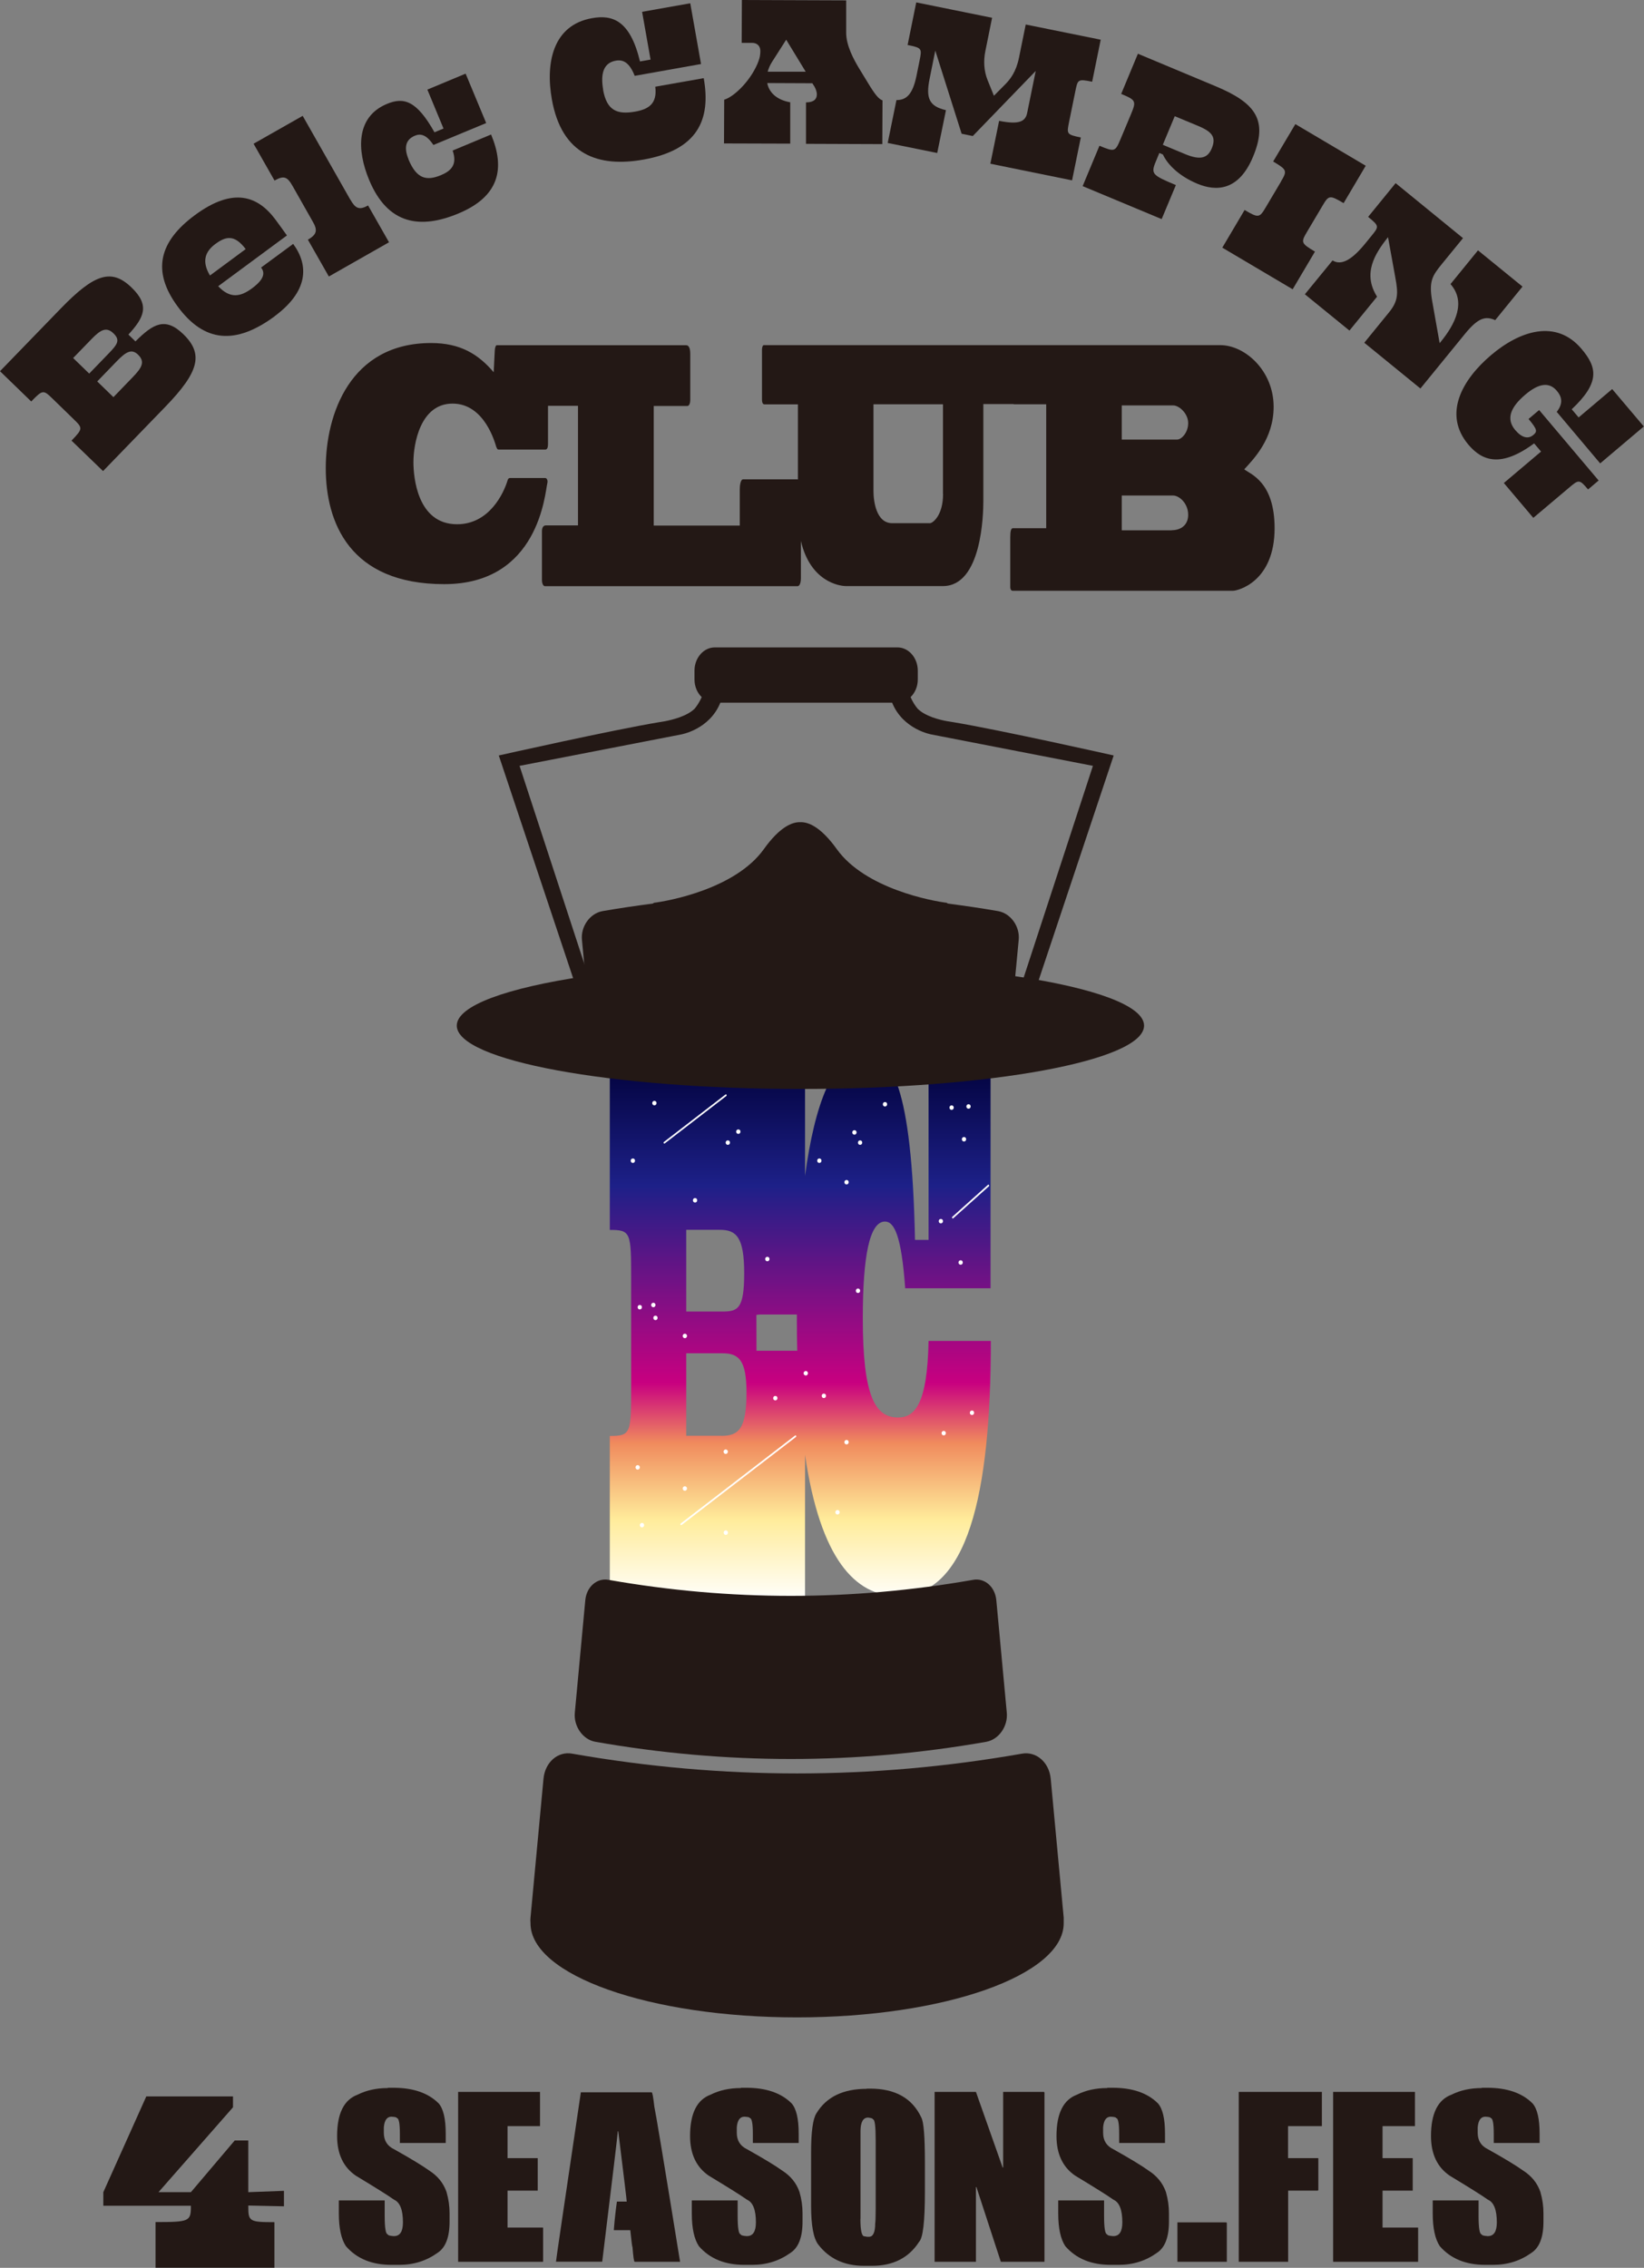
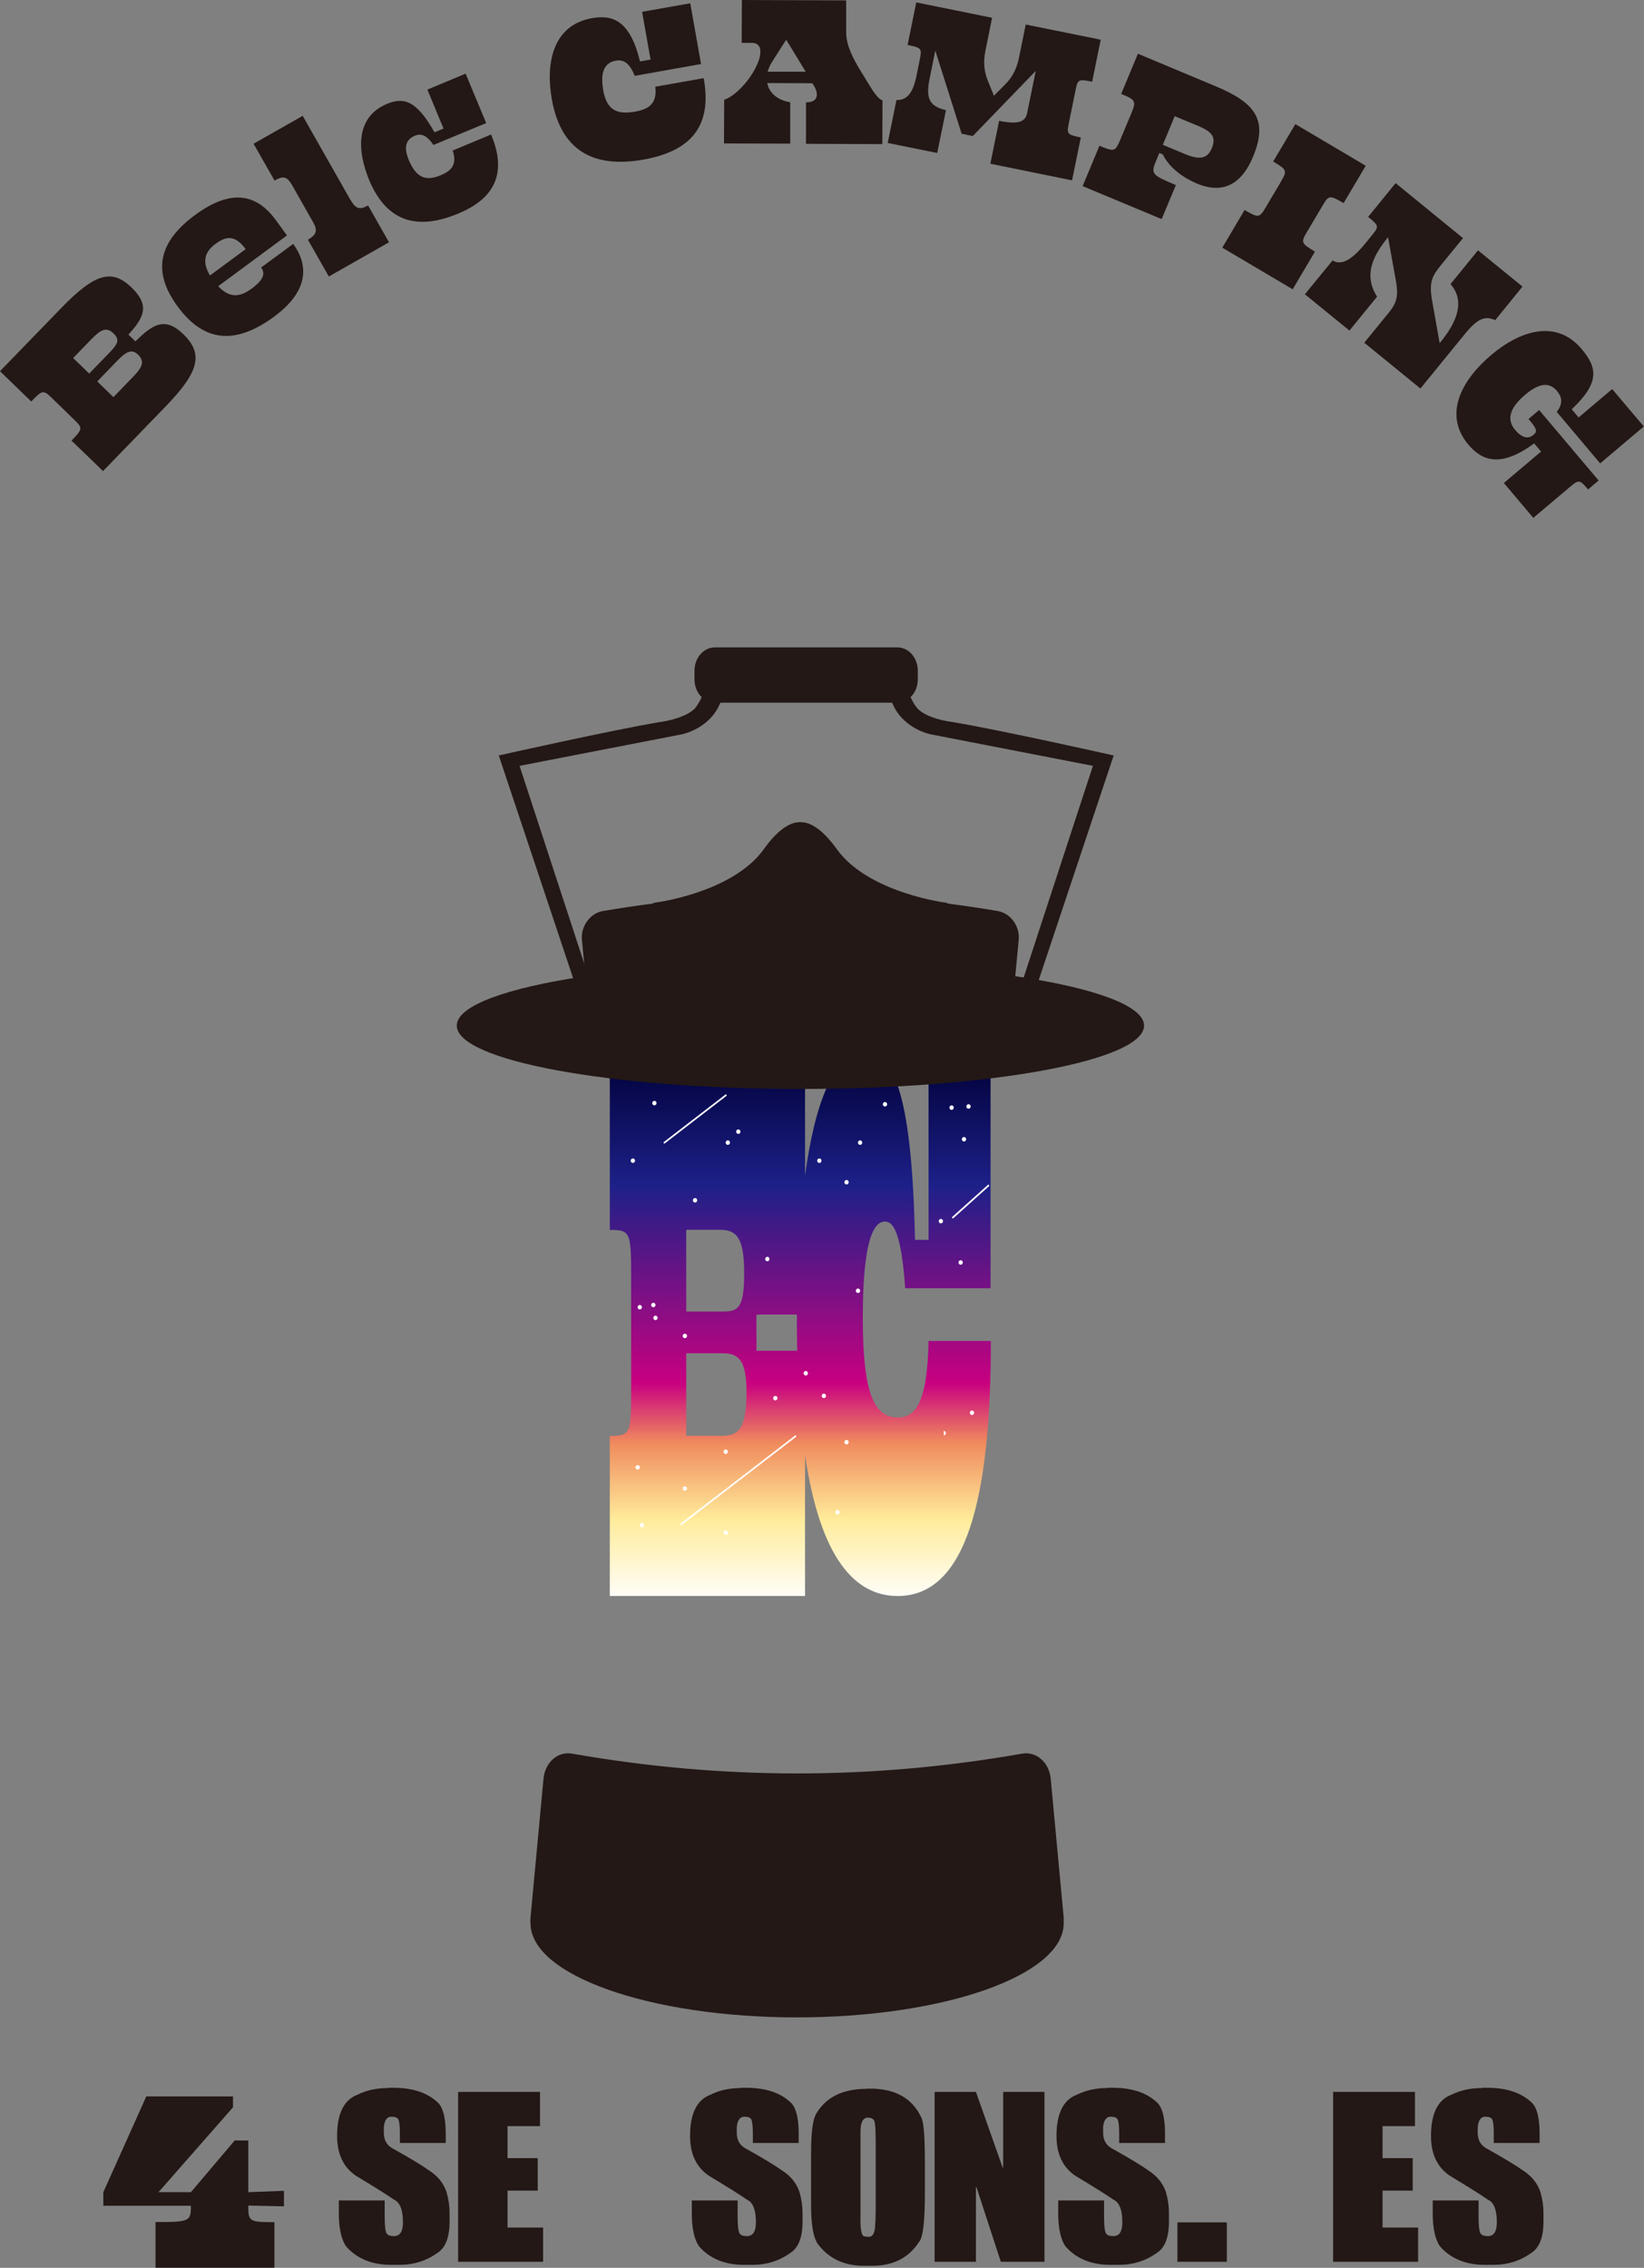
<svg xmlns="http://www.w3.org/2000/svg" width="361" height="498" viewBox="0 0 361 498" fill="none">
  <rect x="0" y="0" width="361" height="498" fill="#808080" stroke="none" />
-   <path d="M273.214 103.066C275.262 100.829 279.673 96.374 279.673 89.323C279.673 81.406 273.383 75.79 267.958 75.79H167.719C167.487 75.79 167.318 76.276 167.318 76.783V87.655C167.318 88.499 167.551 88.795 167.846 88.795H175.213V105.304L175.065 105.262H163.16C162.611 105.262 162.443 106.677 162.443 107.373V115.417H143.551V89.154H150.918C151.34 89.154 151.572 88.584 151.572 87.74V77.712C151.572 76.297 151.171 75.811 150.686 75.811H119.784H119.721H109.062C108.893 75.811 108.661 76.297 108.64 77.078L108.408 81.744C105.052 77.796 101.104 75.326 94.667 75.326C76.915 75.326 71.533 90.927 71.533 102.792C71.533 114.657 76.725 128.274 97.537 128.274C118.349 128.274 119.658 108.281 120.186 106.107C120.354 105.41 120.017 104.967 119.721 104.967H112.08C111.785 104.967 111.595 105.03 111.468 105.452C110.624 108.281 107.458 115.121 100.366 115.121C91.564 115.121 90.783 104.608 90.783 101.483C90.783 97.535 92.26 88.626 99.374 88.626C106.487 88.626 108.745 97.451 108.956 98.084C109.21 98.718 109.273 98.718 109.569 98.718H119.848C120.249 98.57 120.333 98.147 120.333 97.451V89.112H126.919V115.375H119.848C119.193 115.375 119.004 116.071 119.004 116.641V127.303C119.004 128.21 119.32 128.717 119.658 128.717H175.149C175.466 128.717 175.867 128.231 175.867 126.944V118.795C177.935 127.704 184.268 128.696 185.766 128.696H207.064C215.612 128.696 215.929 112.799 215.929 110.054V88.732H222.493C222.493 88.732 222.641 88.774 222.725 88.774H229.733V115.987H222.43C222.029 115.987 221.839 116.557 221.839 117.992V128.928C221.839 129.435 222.071 129.73 222.367 129.73H270.745C271.779 129.73 279.884 127.788 279.884 115.987C279.884 105.684 274.46 104.101 273.172 103.024L273.214 103.066ZM207.085 108.471C207.085 113.263 204.763 114.889 204.214 114.889H195.919C192.331 114.889 191.803 109.864 191.803 107.838V88.774H207.064V108.471H207.085ZM257.32 116.451H246.323V108.809H257.574C258.967 108.809 260.909 110.54 260.909 113.052C260.909 115.29 259.304 116.43 257.32 116.43V116.451ZM258.502 96.522H246.323V89.027H257.616C258.946 89.027 260.909 90.822 260.909 92.912C260.909 95.002 259.431 96.522 258.502 96.522Z" fill="#231815" />
  <path d="M22.606 103.425L15.704 96.754C18.237 94.136 18.174 93.989 16.168 92.046L11.546 87.549C9.541 85.607 9.393 85.523 6.86 88.162L0 81.512L13.403 67.684C20.812 60.041 24.548 58.922 28.917 63.166C32.949 67.071 31.64 69.71 28.2 73.468L29.74 74.967C33.603 71.125 36.263 69.52 40.252 73.384C44.748 77.733 43.713 81.68 36.305 89.323L22.627 103.447L22.606 103.425ZM16.063 78.619L19.588 82.039L23.936 77.543C25.814 75.6 26.427 74.671 24.928 73.215C23.387 71.716 22.121 72.37 20.137 74.418L16.063 78.619ZM21.361 83.771L24.907 87.212L29.149 82.821C31.197 80.709 31.893 79.422 30.31 77.88C28.917 76.529 27.693 77.226 25.709 79.253L21.361 83.749V83.771Z" fill="#231815" />
  <path d="M60.304 69.457C51.692 75.811 44.811 75.178 39.028 67.325C33.223 59.471 34.996 53.011 42.785 47.248C51.27 40.977 56.673 43.068 60.515 48.261C61.317 49.359 62.203 50.562 63.006 51.702L47.914 62.849C50.531 65.636 52.811 65.192 55.344 63.313C58.087 61.287 58.214 59.872 57.328 58.753L64.378 53.56C67.881 58.31 67.67 63.989 60.304 69.436V69.457ZM46.099 60.506L53.95 54.7C51.481 51.428 49.581 51.892 47.281 53.581C44.959 55.312 44.304 57.466 46.099 60.484V60.506Z" fill="#231815" />
  <path d="M76.958 43.87C77.992 45.685 78.836 46.255 80.82 45.115L85.422 53.201L72.209 60.717L67.607 52.631C69.739 51.428 69.697 50.414 68.641 48.599L64.251 40.851C63.111 38.845 62.372 38.465 60.283 39.648L55.681 31.562L66.467 25.439L76.937 43.87H76.958Z" fill="#231815" />
  <path d="M89.707 35.024C91.48 39.267 93.632 39.774 96.778 38.486C98.994 37.557 100.492 36.227 99.395 33.061L107.838 29.535C110.919 36.924 109.737 43.11 100.64 46.889C92.429 50.309 85.19 49.464 81.052 39.5C78.351 32.997 78.119 25.672 84.957 22.822C88.609 21.302 91.437 21.977 95.406 29.049L97.39 28.226L93.844 19.676L102.244 16.171L106.761 27.023L95.173 31.836C93.611 29.514 92.324 29.282 91.079 29.809C89.01 30.675 88.672 32.491 89.728 35.024H89.707Z" fill="#231815" />
  <path d="M132.428 19.718C133.251 24.299 135.531 25.207 139.478 24.511C142.285 24.004 144.375 22.885 143.889 19.043L154.527 17.164C156.153 26.263 153.219 32.934 141.293 35.045C131.457 36.797 123.352 34.074 121.178 21.808C119.763 13.828 121.389 5.51 130.001 3.99C134.475 3.188 138.359 4.433 140.533 13.49L142.855 13.089L140.997 2.597L151.572 0.718L153.936 14.06L139.372 16.657C138.19 13.659 136.797 13.047 135.235 13.321C132.576 13.786 131.816 16.066 132.449 19.697L132.428 19.718Z" fill="#231815" />
  <path d="M173.482 31.541L158.981 31.498L159.023 21.893C161.071 21.302 164.596 18.008 166.305 14.06C166.706 13.11 166.96 12.371 166.96 11.168C166.96 10.323 166.474 9.416 165.123 9.416H162.865L162.907 0L185.808 0.084V7.093C185.766 9.986 187.518 13.11 188.552 14.863L190.6 18.219C192.141 20.774 192.985 21.787 193.787 22.04L193.745 31.646L176.986 31.583V22.484C178.716 22.484 179.371 21.745 179.371 20.732C179.371 20.077 179.075 19.423 178.822 18.979L178.379 18.283L168.479 18.24C168.817 20.098 170.316 21.893 173.524 22.463V31.562L173.482 31.541ZM168.564 15.749H176.922L172.637 8.719L169.514 13.617C169.07 14.314 168.754 15.074 168.564 15.77V15.749Z" fill="#231815" />
  <path d="M205.861 33.609L194.927 31.393L196.848 21.977C198.832 21.977 200.352 21.006 201.238 16.699L201.914 13.364C202.462 10.661 202.483 10.514 199.296 9.88L201.196 0.528L217.85 3.906L216.372 11.21C215.929 13.406 216.056 15.58 216.858 17.586L218.251 21.027L220.741 18.515C221.839 17.417 223.148 15.728 223.76 12.646L225.237 5.383L241.701 8.719L239.822 17.945C236.635 17.29 236.656 17.459 236.108 20.14L234.778 26.664C234.229 29.408 234.145 29.535 237.332 30.189L235.411 39.605L217.47 35.953L219.39 26.537C223.802 27.424 225.174 26.685 225.554 24.785L227.432 15.58L213.607 29.873L211.159 29.366L205.375 11.105L204.13 17.29C203.243 21.597 204.067 23.349 207.718 24.194L205.797 33.609H205.861Z" fill="#231815" />
  <path d="M255.357 33.926L254.576 33.588L253.774 35.531C252.656 38.212 253.078 38.486 258.207 40.64L255.083 48.113L237.733 40.872L241.426 32.005C244.74 33.398 244.888 33.293 245.986 30.717L248.286 25.228C249.532 22.23 249.532 21.998 246.197 20.626L249.869 11.801L267.03 18.979C275.747 22.631 278.491 26.432 275.135 34.454C272.011 41.928 267.072 42.096 262.872 40.323C258.988 38.697 256.413 36.206 255.357 33.926ZM257.954 25.524L255.336 31.794L260.191 33.821C263.568 35.235 265.172 34.75 266.08 32.596C267.093 30.147 266.228 28.965 263.104 27.656L257.975 25.524H257.954Z" fill="#231815" />
  <path d="M281.256 39.901C282.692 37.494 282.628 37.283 279.568 35.467L284.443 27.255L299.894 36.396L295.039 44.609C291.937 42.772 291.768 42.856 290.354 45.263L287.061 50.816C285.625 53.222 285.647 53.412 288.749 55.249L283.852 63.525L268.402 54.383L273.299 46.108C276.359 47.923 276.57 47.86 277.985 45.453L281.277 39.901H281.256Z" fill="#231815" />
  <path d="M296.306 72.581L286.533 64.622L292.612 57.191C294.575 58.416 296.918 56.959 299.683 53.602L301.076 51.892C302.807 49.76 302.955 49.675 300.422 47.628L306.458 40.218L321.255 52.293L316.548 58.057C314.564 60.506 313.719 61.751 314.479 66.058L316.126 75.347L316.358 75.073C319.65 71.04 321.93 66.269 318.511 62.385L324.547 54.974L334.32 62.934L328.326 70.301C326.194 69.351 324.569 69.752 321.613 73.405L311.904 85.312L299.577 75.263L305.044 68.549C307.028 66.1 307.049 64.432 306.395 60.949L304.791 52.082C301.857 55.756 299.176 60.083 302.385 65.15L296.327 72.581H296.306Z" fill="#231815" />
  <path d="M336.684 113.707L330.225 106.064L338.394 99.161L336.874 97.366C329.656 102.686 325.54 101.314 322.437 97.641C316.801 90.948 321.044 83.369 327.46 77.944C333.645 72.708 341.645 69.942 347.301 76.635C350.763 80.731 351.333 84.045 345.127 89.872L346.647 91.666L354.013 85.438L360.958 93.651L351.375 101.758L341.835 90.442C343.354 88.521 342.911 87.064 341.877 85.84C340.146 83.771 337.824 84.214 334.932 86.663C331.619 89.471 330.69 92.025 332.716 94.432C334.172 96.142 335.566 96.48 336.705 95.509C337.592 94.77 337.613 94.347 335.65 92.004L337.972 90.041L351.037 105.515L348.716 107.479C346.816 105.22 346.668 105.283 344.536 107.099L336.705 113.707H336.684Z" fill="#231815" />
  <path d="M60.24 497.979H34.152V487.951C41.624 487.951 41.919 487.782 41.919 484.425V484.362H22.69V481.385L32.125 460.358H51.164V462.744L34.806 481.385H41.919L51.544 470.027H54.52V481.385L62.351 481.09V484.489L54.52 484.32V484.446C54.52 487.782 54.71 487.972 60.262 487.972V498L60.24 497.979Z" fill="#231815" />
  <path d="M85.168 458.458H86.35C90.72 458.458 94.034 459.598 96.313 461.878C97.347 463.039 97.875 465.256 97.875 468.528V470.576H87.807V468.528C87.807 466.248 87.575 465.108 87.131 465.108C87.131 464.939 86.73 464.855 85.949 464.813C84.978 464.813 84.409 465.594 84.282 467.156V468.338C84.282 470.027 85.021 471.231 86.519 471.948C90.255 474.038 92.809 475.601 94.245 476.635C96.102 477.817 97.368 479.38 98.044 481.322C98.508 482.926 98.719 484.489 98.719 486.009V487.867C98.719 491.287 97.833 493.567 96.081 494.707C93.632 496.459 90.846 497.346 87.68 497.346H85.928C81.644 497.346 78.33 495.973 75.966 493.25C74.931 491.709 74.404 489.302 74.404 486.03V483.201H84.472V486.621C84.472 489.281 84.704 490.632 85.147 490.632C85.147 490.843 85.569 490.97 86.414 491.033H86.519C87.828 491.033 88.482 490.02 88.482 488.014C88.482 485.27 87.828 483.602 86.519 483.032C85.253 482.124 82.445 480.372 78.118 477.754C75.375 475.875 74.024 472.962 74.024 469.056C74.024 464.116 75.522 461.097 78.52 459.978C80.461 459.007 82.678 458.521 85.168 458.521V458.458Z" fill="#231815" />
  <path d="M100.598 459.366H118.581V466.882H111.447V473.912H118.075V481.047H111.447V489.154H119.257V496.67H100.598V459.366Z" fill="#231815" />
-   <path d="M127.552 459.45H143.087C143.256 459.45 143.446 460.485 143.678 462.575C143.931 463.651 145.831 475.01 149.335 496.67H139.372C139.203 496.67 139.056 495.593 138.887 493.44C138.823 493.44 138.655 492.194 138.401 489.724H134.792V489.619C134.982 487.233 135.214 485.164 135.467 483.454H137.62C137.62 483.201 137.008 478.05 135.763 468.022H135.657C135.657 468.507 134.517 478.05 132.238 496.649H122.085C122.085 496.353 123.922 483.94 127.552 459.429V459.45Z" fill="#231815" />
  <path d="M162.675 458.458H163.857C168.226 458.458 171.54 459.598 173.819 461.878C174.854 463.039 175.381 465.256 175.381 468.528V470.576H165.313V468.528C165.313 466.248 165.081 465.108 164.638 465.108C164.638 464.939 164.237 464.855 163.456 464.813C162.485 464.813 161.915 465.594 161.788 467.156V468.338C161.788 470.027 162.527 471.231 164.026 471.948C167.762 474.038 170.316 475.601 171.751 476.635C173.608 477.817 174.875 479.38 175.55 481.322C176.015 482.926 176.226 484.489 176.226 486.009V487.867C176.226 491.287 175.339 493.567 173.587 494.707C171.139 496.459 168.353 497.346 165.187 497.346H163.435C159.15 497.346 155.836 495.973 153.472 493.25C152.438 491.709 151.91 489.302 151.91 486.03V483.201H161.978V486.621C161.978 489.281 162.21 490.632 162.654 490.632C162.654 490.843 163.076 490.97 163.92 491.033H164.026C165.334 491.033 165.989 490.02 165.989 488.014C165.989 485.27 165.334 483.602 164.026 483.032C162.759 482.124 159.952 480.372 155.625 477.754C152.881 475.875 151.53 472.962 151.53 469.056C151.53 464.116 153.029 461.097 156.026 459.978C157.968 459.007 160.184 458.521 162.675 458.521V458.458Z" fill="#231815" />
  <path d="M190.304 458.648H191.085C196.594 458.648 200.33 460.759 202.314 465.003C202.842 465.995 203.095 469.246 203.095 474.777V481.427C203.095 487.803 202.673 491.413 201.829 492.279C199.57 495.804 196.109 497.557 191.486 497.557H189.734C185.407 497.557 182.051 495.994 179.666 492.87C178.632 491.519 178.104 488.69 178.104 484.362V472.645C178.104 468.106 178.505 465.235 179.286 464.053C181.46 460.464 185.154 458.69 190.325 458.69L190.304 458.648ZM188.932 487.275C188.932 489.809 189.228 491.075 189.819 491.075L190.41 491.181H190.811C191.719 491.181 192.183 490.21 192.183 488.246C192.246 487.824 192.288 486.811 192.288 485.228V469.985C192.288 466.924 192.098 465.404 191.697 465.404C191.697 465.214 191.339 465.087 190.621 465.003C189.523 465.003 188.953 466.016 188.953 468.022V487.275H188.932Z" fill="#231815" />
  <path d="M205.227 459.366H214.303L220.171 475.981H220.277V459.366H229.163C229.29 459.366 229.353 459.45 229.353 459.556V496.67H219.77L214.409 480.266H214.303V496.67H205.227V459.345V459.366Z" fill="#231815" />
  <path d="M243.115 458.458H244.297C248.666 458.458 251.98 459.598 254.26 461.878C255.294 463.039 255.822 465.256 255.822 468.528V470.576H245.753V468.528C245.753 466.248 245.521 465.108 245.078 465.108C245.078 464.939 244.677 464.855 243.896 464.813C242.925 464.813 242.355 465.594 242.229 467.156V468.338C242.229 470.027 242.967 471.231 244.466 471.948C248.202 474.038 250.756 475.601 252.191 476.635C254.049 477.817 255.315 479.38 256.012 481.322C256.476 482.926 256.687 484.489 256.687 486.009V487.867C256.687 491.287 255.801 493.567 254.049 494.707C251.6 496.459 248.814 497.346 245.648 497.346H243.896C239.611 497.346 236.297 495.973 233.933 493.25C232.899 491.709 232.371 489.302 232.371 486.03V483.201H242.44V486.621C242.44 489.281 242.672 490.632 243.115 490.632C243.115 490.843 243.537 490.97 244.382 491.033H244.487C245.796 491.033 246.45 490.02 246.45 488.014C246.45 485.27 245.796 483.602 244.487 483.032C243.221 482.124 240.413 480.372 236.086 477.754C233.342 475.875 231.991 472.962 231.991 469.056C231.991 464.116 233.49 461.097 236.487 459.978C238.429 459.007 240.645 458.521 243.136 458.521L243.115 458.458Z" fill="#231815" />
  <path d="M258.566 488.014H269.204C269.331 488.014 269.394 488.099 269.394 488.204V496.67H258.545V487.993L258.566 488.014Z" fill="#231815" />
-   <path d="M272.011 459.366H290.269V466.882H282.839V473.912H289.488V480.857C289.488 480.984 289.425 481.047 289.298 481.047H282.86V496.67H272.011V459.345V459.366Z" fill="#231815" />
  <path d="M292.739 459.366H310.701V466.882H303.588V473.912H310.215V481.047H303.588V489.154H311.397V496.67H292.739V459.366Z" fill="#231815" />
  <path d="M325.371 458.458H326.553C330.922 458.458 334.236 459.598 336.515 461.878C337.55 463.039 338.077 465.256 338.077 468.528V470.576H328.009V468.528C328.009 466.248 327.777 465.108 327.334 465.108C327.334 464.939 326.933 464.855 326.152 464.813C325.181 464.813 324.611 465.594 324.484 467.156V468.338C324.484 470.027 325.223 471.231 326.722 471.948C330.458 474.038 333.012 475.601 334.447 476.635C336.304 477.817 337.571 479.38 338.246 481.322C338.711 482.926 338.922 484.489 338.922 486.009V487.867C338.922 491.287 338.035 493.567 336.283 494.707C333.835 496.459 331.049 497.346 327.883 497.346H326.131C321.846 497.346 318.532 495.973 316.168 493.25C315.134 491.709 314.606 489.302 314.606 486.03V483.201H324.674V486.621C324.674 489.281 324.906 490.632 325.35 490.632C325.35 490.843 325.772 490.97 326.616 491.033H326.722C328.03 491.033 328.685 490.02 328.685 488.014C328.685 485.27 328.03 483.602 326.722 483.032C325.455 482.124 322.648 480.372 318.321 477.754C315.577 475.875 314.226 472.962 314.226 469.056C314.226 464.116 315.725 461.097 318.722 459.978C320.664 459.007 322.88 458.521 325.371 458.521V458.458Z" fill="#231815" />
  <path d="M203.898 294.421C203.644 308.524 200.795 311.268 197.186 311.268C192.12 311.268 189.46 306.518 189.46 289.481C189.46 275.928 190.917 268.243 194.336 268.243C196.362 268.243 197.945 271.347 198.769 282.895H217.512V233.282H203.898V272.275H200.922C200.225 238.223 195.666 231.277 189.903 231.277C183.001 231.277 178.885 242.529 176.775 258.215V235.119H133.906V270.08C138.528 270.08 138.591 270.629 138.591 280.889V304.513C138.591 314.773 138.528 315.322 133.906 315.322V350.473H176.775V319.481C180.11 342.239 187.751 350.473 197.122 350.473C212.446 350.473 217.575 328.327 217.575 294.464H203.898V294.421ZM150.686 270.059H158.095C161.704 270.059 163.414 271.705 163.414 279.58C163.414 287.455 162.021 288.004 158.601 288.004H150.686V270.059ZM158.411 315.28H150.686V297.166H158.601C162.211 297.166 163.92 298.623 163.92 305.779C163.92 313.844 162.147 315.301 158.411 315.301V315.28ZM166.115 296.617V296.533L166.094 288.742C166.348 288.721 166.58 288.7 166.833 288.658H174.981C174.981 289.059 174.981 289.439 174.981 289.84C174.981 292.184 175.002 294.421 175.065 296.617H166.137H166.115Z" fill="url(#paint0_linear_4762_36208)" />
-   <path d="M216.625 382.478C187.962 387.523 159.361 387.523 130.697 382.478C127.953 381.971 125.948 379.058 126.222 376.102C126.982 367.868 127.763 359.635 128.523 351.402C128.797 348.446 131.098 346.44 133.652 346.926C160.353 351.613 186.948 351.613 213.649 346.926C216.203 346.44 218.504 348.425 218.778 351.402C219.538 359.635 220.319 367.868 221.079 376.102C221.353 379.058 219.348 381.971 216.604 382.478H216.625Z" fill="#231815" />
  <path d="M209.069 158.548C208.71 158.484 208.351 158.421 208.035 158.379C206.367 158.083 203.159 157.302 201.491 155.613C200.943 154.959 200.415 154.135 199.951 153.08C200.921 152.151 201.534 150.757 201.534 149.195V147.274C201.534 144.466 199.528 142.165 197.08 142.165H156.955C154.506 142.165 152.501 144.466 152.501 147.274V149.195C152.501 150.757 153.113 152.151 154.084 153.08C153.62 154.114 153.092 154.959 152.543 155.613C150.855 157.281 147.646 158.062 146 158.379C145.662 158.421 145.325 158.484 144.966 158.548C134.412 160.3 109.526 165.894 109.526 165.894L131.605 232.037L134.644 231.024L114.086 168.174L149.504 161.292C149.504 161.292 155.773 160.258 158.179 154.304H195.898C198.325 160.258 204.573 161.292 204.573 161.292L239.991 168.174L219.433 231.024L222.472 232.037L244.55 165.894C244.55 165.894 219.686 160.3 209.111 158.548H209.069Z" fill="#231815" />
  <path d="M222.937 214.367C223.19 211.707 223.443 209.025 223.696 206.365C223.971 203.431 221.944 200.581 219.179 200.074C215.401 199.42 211.644 198.871 207.866 198.385L208.14 198.28C204.679 197.878 189.988 195.155 183.761 186.478C180.173 181.475 177.429 180.483 175.74 180.546C174.052 180.483 171.287 181.475 167.72 186.478C161.493 195.176 146.802 197.878 143.34 198.28L143.615 198.385C139.837 198.871 136.08 199.42 132.301 200.074C129.536 200.581 127.51 203.452 127.784 206.365C128.038 209.025 128.291 211.707 128.544 214.367C111.321 216.921 100.302 220.827 100.302 225.218C100.302 232.902 134.074 239.13 175.761 239.13C217.449 239.13 251.22 232.902 251.22 225.218C251.22 220.827 240.181 216.921 222.958 214.367H222.937Z" fill="#231815" />
  <path d="M233.575 421.112C232.625 410.957 231.675 400.802 230.725 390.627C230.387 386.974 227.538 384.526 224.393 385.096C191.444 390.88 158.622 390.88 125.674 385.096C122.529 384.504 119.679 386.953 119.341 390.627C118.392 400.781 117.442 410.936 116.492 421.112C116.45 421.492 116.45 421.872 116.492 422.252V422.336C116.492 433.758 142.686 443.004 175.023 443.004C207.359 443.004 233.575 433.736 233.575 422.336V422.252C233.575 421.872 233.575 421.492 233.575 421.112Z" fill="#231815" />
  <path d="M143.699 242.719C144.311 242.719 144.333 241.748 143.699 241.748C143.066 241.748 143.066 242.719 143.699 242.719Z" fill="white" />
  <path d="M159.825 251.396C160.437 251.396 160.458 250.425 159.825 250.425C159.192 250.425 159.192 251.396 159.825 251.396Z" fill="white" />
  <path d="M138.971 255.365C139.583 255.365 139.604 254.394 138.971 254.394C138.338 254.394 138.338 255.365 138.971 255.365Z" fill="white" />
  <path d="M152.628 264.063C153.24 264.063 153.261 263.092 152.628 263.092C151.995 263.092 151.995 264.063 152.628 264.063Z" fill="white" />
  <path d="M168.501 276.962C169.113 276.962 169.134 275.991 168.501 275.991C167.867 275.991 167.867 276.962 168.501 276.962Z" fill="white" />
  <path d="M185.893 260.094C186.505 260.094 186.526 259.123 185.893 259.123C185.26 259.123 185.26 260.094 185.893 260.094Z" fill="white" />
  <path d="M140.491 287.539C141.103 287.539 141.124 286.568 140.491 286.568C139.858 286.568 139.858 287.539 140.491 287.539Z" fill="white" />
  <path d="M143.467 287.054C144.079 287.054 144.1 286.082 143.467 286.082C142.834 286.082 142.834 287.054 143.467 287.054Z" fill="white" />
  <path d="M140.976 335.399C141.588 335.399 141.61 334.428 140.976 334.428C140.343 334.428 140.343 335.399 140.976 335.399Z" fill="white" />
  <path d="M188.405 283.929C189.017 283.929 189.038 282.958 188.405 282.958C187.771 282.958 187.771 283.929 188.405 283.929Z" fill="white" />
  <path d="M185.893 317.18C186.505 317.18 186.526 316.209 185.893 316.209C185.26 316.209 185.26 317.18 185.893 317.18Z" fill="white" />
  <path d="M159.382 337.046C159.994 337.046 160.015 336.075 159.382 336.075C158.749 336.075 158.749 337.046 159.382 337.046Z" fill="white" />
  <path d="M183.909 332.57C184.521 332.57 184.542 331.599 183.909 331.599C183.276 331.599 183.276 332.57 183.909 332.57Z" fill="white" />
  <path d="M179.919 255.365C180.532 255.365 180.553 254.394 179.919 254.394C179.286 254.394 179.286 255.365 179.919 255.365Z" fill="white" />
  <path d="M162.126 248.989C162.738 248.989 162.759 248.018 162.126 248.018C161.493 248.018 161.493 248.989 162.126 248.989Z" fill="white" />
-   <path d="M187.624 249.158C188.236 249.158 188.257 248.187 187.624 248.187C186.991 248.187 186.991 249.158 187.624 249.158Z" fill="white" />
  <path d="M188.869 251.396C189.481 251.396 189.502 250.425 188.869 250.425C188.236 250.425 188.236 251.396 188.869 251.396Z" fill="white" />
  <path d="M194.336 242.973C194.948 242.973 194.969 242.002 194.336 242.002C193.703 242.002 193.703 242.973 194.336 242.973Z" fill="white" />
  <path d="M159.361 319.27C159.973 319.27 159.994 318.299 159.361 318.299C158.728 318.299 158.728 319.27 159.361 319.27Z" fill="white" />
  <path d="M212.678 243.458C213.29 243.458 213.312 242.487 212.678 242.487C212.045 242.487 212.045 243.458 212.678 243.458Z" fill="white" />
  <path d="M208.963 243.712C209.576 243.712 209.597 242.74 208.963 242.74C208.33 242.74 208.33 243.712 208.963 243.712Z" fill="white" />
  <path d="M211.686 250.657C212.298 250.657 212.319 249.686 211.686 249.686C211.053 249.686 211.053 250.657 211.686 250.657Z" fill="white" />
  <path d="M210.947 277.722C211.559 277.722 211.581 276.751 210.947 276.751C210.314 276.751 210.314 277.722 210.947 277.722Z" fill="white" />
  <path d="M206.599 268.644C207.211 268.644 207.233 267.673 206.599 267.673C205.966 267.673 205.987 268.644 206.599 268.644Z" fill="white" />
  <path d="M143.931 289.883C144.544 289.883 144.565 288.911 143.931 288.911C143.298 288.911 143.319 289.883 143.931 289.883Z" fill="white" />
  <path d="M150.39 293.851C151.002 293.851 151.023 292.88 150.39 292.88C149.757 292.88 149.757 293.851 150.39 293.851Z" fill="white" />
  <path d="M170.252 307.511C170.864 307.511 170.885 306.539 170.252 306.539C169.619 306.539 169.619 307.511 170.252 307.511Z" fill="white" />
  <path d="M176.943 302.043C177.556 302.043 177.577 301.072 176.943 301.072C176.31 301.072 176.31 302.043 176.943 302.043Z" fill="white" />
  <path d="M180.912 307.004C181.524 307.004 181.545 306.033 180.912 306.033C180.278 306.033 180.278 307.004 180.912 307.004Z" fill="white" />
-   <path d="M207.232 315.195C207.845 315.195 207.866 314.224 207.232 314.224C206.599 314.224 206.599 315.195 207.232 315.195Z" fill="white" />
+   <path d="M207.232 315.195C207.845 315.195 207.866 314.224 207.232 314.224Z" fill="white" />
  <path d="M213.438 310.72C214.05 310.72 214.071 309.748 213.438 309.748C212.805 309.748 212.805 310.72 213.438 310.72Z" fill="white" />
  <path d="M150.39 327.355C151.002 327.355 151.023 326.384 150.39 326.384C149.757 326.384 149.757 327.355 150.39 327.355Z" fill="white" />
  <path d="M140.027 322.711C140.639 322.711 140.66 321.74 140.027 321.74C139.393 321.74 139.393 322.711 140.027 322.711Z" fill="white" />
  <path d="M174.579 315.237C166.221 321.676 157.841 328.115 149.483 334.554C149.293 334.702 149.483 335.019 149.673 334.871C158.031 328.432 166.411 321.993 174.769 315.554C174.959 315.406 174.769 315.09 174.579 315.237Z" fill="white" />
  <path d="M159.298 240.355C154.802 243.817 150.285 247.301 145.789 250.763C145.599 250.911 145.789 251.227 145.979 251.079C150.475 247.617 154.992 244.134 159.488 240.671C159.678 240.524 159.488 240.207 159.298 240.355Z" fill="white" />
  <path d="M216.942 260.179C214.325 262.522 211.728 264.865 209.111 267.209C208.942 267.356 209.153 267.673 209.322 267.525C211.94 265.182 214.536 262.839 217.153 260.495C217.322 260.347 217.111 260.031 216.942 260.179Z" fill="white" />
  <defs>
    <linearGradient id="paint0_linear_4762_36208" x1="178.108" y1="351.801" x2="178.108" y2="231.491" gradientUnits="userSpaceOnUse">
      <stop stop-color="white" />
      <stop offset="0.15" stop-color="#FFEC9B" />
      <stop offset="0.29" stop-color="#F08B5D" />
      <stop offset="0.4" stop-color="#C80080" />
      <stop offset="0.55" stop-color="#810F84" />
      <stop offset="0.76" stop-color="#1D2088" />
      <stop offset="1" stop-color="#000037" />
    </linearGradient>
  </defs>
</svg>